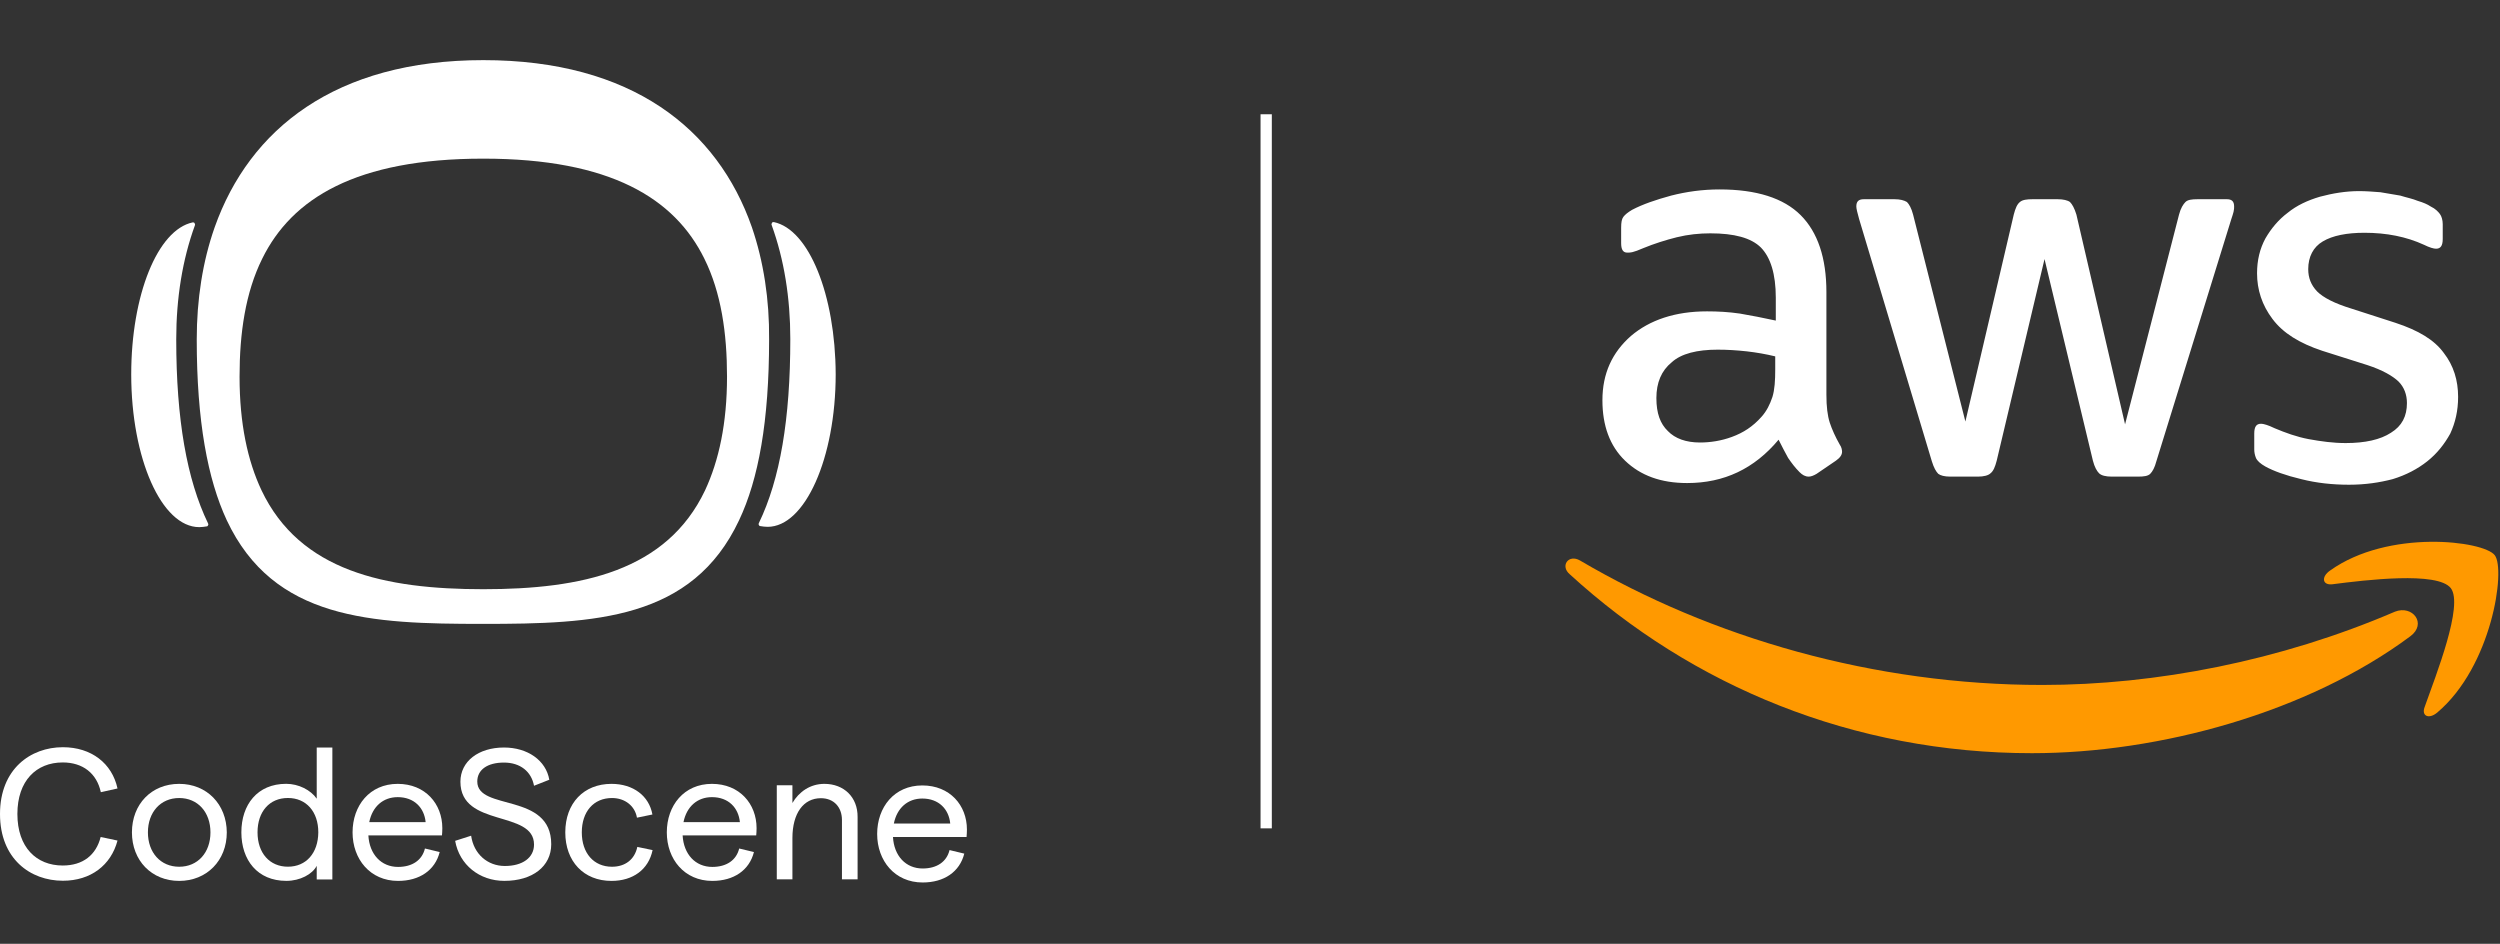
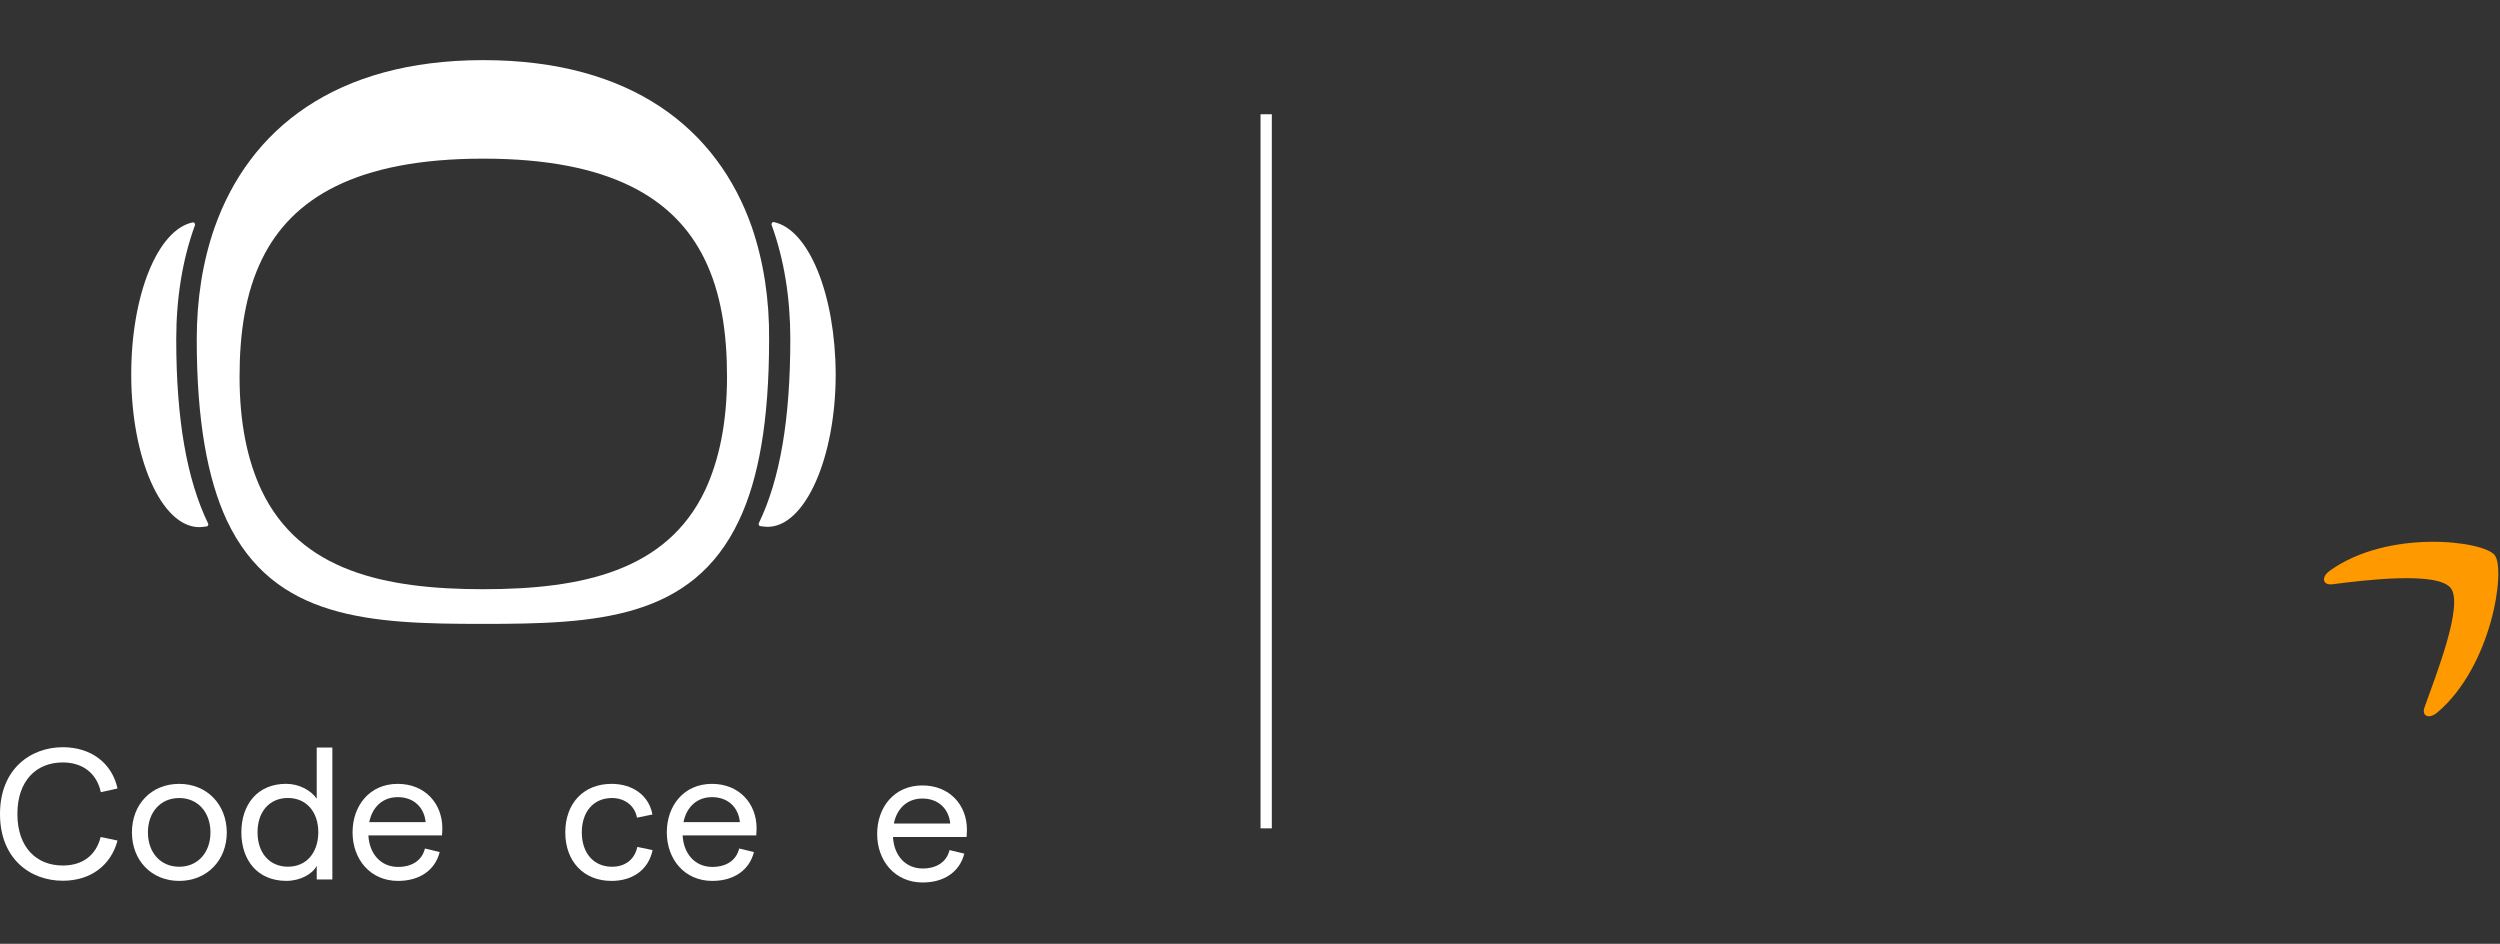
<svg xmlns="http://www.w3.org/2000/svg" width="596" height="225" viewBox="0 0 596 225" fill="none">
  <rect x="0" y="0" width="596" height="225" fill="#333333" stroke="none" />
  <g clip-path="url(#clip0_20679_13731)">
    <path d="M179.254 54.181C171.053 30.696 150.551 14.336 115.216 14.336C79.969 14.336 59.467 30.784 51.178 54.181C48.299 62.361 46.903 71.421 46.903 80.92C46.903 100.447 49.521 114.256 54.057 124.02C65.225 147.768 88.432 148.736 115.129 148.736C141.826 148.736 165.033 147.768 176.201 124.02C180.825 114.256 183.355 100.447 183.355 80.92C183.442 71.421 182.046 62.361 179.254 54.181ZM168.087 116.895C158.926 136.158 138.685 140.468 115.216 140.468C91.747 140.468 71.507 136.158 62.346 116.895C59.03 109.859 57.111 100.975 57.111 89.804C57.111 79.425 58.507 69.749 62.52 61.657C69.587 47.32 84.855 37.821 115.216 37.821C145.578 37.821 160.846 47.32 167.912 61.657C171.926 69.749 173.322 79.425 173.322 89.804C173.322 100.887 171.402 109.77 168.087 116.895Z" fill="white" />
    <path d="M42.015 80.9C42.015 71.048 43.498 61.9 46.465 53.72C46.552 53.544 46.465 53.368 46.378 53.193C46.29 53.017 46.116 53.017 45.941 53.017C37.566 54.776 31.284 70.344 31.284 89.255C31.284 109.31 38.526 125.67 47.512 125.67C48.123 125.67 48.646 125.582 49.257 125.494C49.431 125.494 49.518 125.406 49.606 125.23C49.693 125.054 49.693 124.966 49.606 124.79C44.545 114.324 42.015 99.986 42.015 80.9Z" fill="white" />
    <path d="M184.484 52.944C184.31 52.944 184.135 52.944 184.048 53.12C183.961 53.296 183.873 53.472 183.961 53.648C186.927 61.828 188.41 70.975 188.41 80.826C188.41 99.913 185.967 114.25 180.907 124.718C180.82 124.894 180.82 124.982 180.907 125.157C180.994 125.333 181.082 125.421 181.256 125.421C181.78 125.509 182.39 125.597 183.001 125.597C191.9 125.597 199.229 109.237 199.229 89.183C199.142 70.272 192.86 54.703 184.484 52.944Z" fill="white" />
    <path d="M14.95 181.767C19.766 181.767 23.075 184.384 24.038 188.86L28.016 187.973C26.718 181.978 21.776 178.136 14.992 178.136C7.287 178.136 0 183.329 0 194.053C0 204.776 7.245 209.969 14.992 209.969C21.651 209.969 26.467 206.254 28.016 200.386L23.996 199.541C22.907 203.848 19.766 206.339 14.95 206.339C8.71 206.339 4.146 202.032 4.146 194.053C4.146 186.115 8.669 181.767 14.95 181.767Z" fill="white" />
    <path d="M42.718 186.872C36.102 186.872 31.453 191.727 31.453 198.44C31.453 205.153 36.143 210.008 42.718 210.008C49.293 210.008 54.067 205.153 54.067 198.44C54.025 191.727 49.293 186.872 42.718 186.872ZM42.718 206.631C38.279 206.631 35.264 203.253 35.264 198.44C35.264 193.627 38.279 190.249 42.718 190.249C47.157 190.249 50.172 193.627 50.172 198.44C50.172 203.253 47.157 206.631 42.718 206.631Z" fill="white" />
    <path d="M75.507 190.409C74.084 188.34 71.194 186.862 68.221 186.862C61.353 186.862 57.542 191.844 57.542 198.43C57.542 205.017 61.353 209.999 68.263 209.999C71.529 209.999 74.461 208.436 75.507 206.41V209.661H79.235V178.207H75.507V190.409ZM68.639 206.621C64.284 206.621 61.395 203.37 61.395 198.43C61.395 193.491 64.242 190.24 68.639 190.24C72.995 190.24 75.884 193.491 75.884 198.43C75.843 203.37 72.995 206.621 68.639 206.621Z" fill="white" />
    <path d="M94.814 186.872C88.113 186.872 84.051 192.065 84.051 198.44C84.051 204.815 88.239 210.008 94.897 210.008C100.006 210.008 103.733 207.475 104.822 203.127L101.305 202.282C100.634 205.069 98.289 206.673 94.897 206.673C90.877 206.673 88.071 203.675 87.82 199.158H105.367C105.408 198.778 105.45 197.976 105.45 197.427C105.45 191.643 101.388 186.872 94.814 186.872ZM88.029 195.991C88.783 192.276 91.338 190.038 94.814 190.038C98.75 190.038 101.137 192.572 101.472 195.991H88.029Z" fill="white" />
-     <path d="M113.783 186.313C113.783 183.527 116.171 181.796 120.149 181.796C124.044 181.796 126.681 183.949 127.311 187.326L130.954 185.891C130.157 181.289 125.802 178.207 120.149 178.207C114.078 178.207 109.763 181.5 109.763 186.356C109.763 197.375 127.311 193.026 127.311 201.343C127.311 204.468 124.588 206.452 120.359 206.452C116.255 206.452 112.946 203.623 112.318 199.233L108.507 200.457C109.512 206.157 114.287 209.999 120.233 209.999C126.976 209.999 131.413 206.537 131.413 201.259C131.413 188.804 113.783 193.406 113.783 186.313Z" fill="white" />
    <path d="M145.904 206.631C141.549 206.631 138.701 203.38 138.701 198.44C138.701 193.5 141.507 190.249 145.904 190.249C149.045 190.249 151.389 192.192 151.85 194.936L155.535 194.176C154.74 189.743 150.971 186.872 145.777 186.872C139.161 186.872 134.764 191.474 134.764 198.44C134.764 205.364 139.161 210.008 145.777 210.008C150.887 210.008 154.614 207.306 155.577 202.662L151.935 201.902C151.306 204.9 149.045 206.631 145.904 206.631Z" fill="white" />
    <path d="M169.731 186.872C163.03 186.872 158.968 192.065 158.968 198.44C158.968 204.815 163.156 210.008 169.815 210.008C174.923 210.008 178.649 207.475 179.739 203.127L176.221 202.282C175.551 205.069 173.207 206.673 169.815 206.673C165.793 206.673 162.988 203.675 162.737 199.158H180.283C180.325 198.778 180.367 197.976 180.367 197.427C180.367 191.643 176.305 186.872 169.731 186.872ZM162.945 195.991C163.7 192.276 166.255 190.038 169.731 190.038C173.666 190.038 176.054 192.572 176.39 195.991H162.945Z" fill="white" />
-     <path d="M196.534 186.872C193.143 186.872 190.462 188.772 188.912 191.432V187.21H185.186V209.628H188.912V199.791C188.912 193.88 191.551 190.292 195.696 190.292C198.838 190.292 200.723 192.487 200.723 195.485V209.628H204.45V194.767C204.492 190.038 201.182 186.872 196.534 186.872Z" fill="white" />
    <path d="M230.515 197.761C230.515 191.977 226.453 187.248 219.878 187.248C213.177 187.248 209.115 192.441 209.115 198.816C209.115 205.191 213.304 210.384 219.962 210.384C225.07 210.384 228.797 207.851 229.886 203.503L226.368 202.658C225.698 205.445 223.354 207.049 219.962 207.049C215.941 207.049 213.135 204.051 212.884 199.534H230.43C230.472 199.069 230.515 198.267 230.515 197.761ZM213.093 196.325C213.847 192.61 216.402 190.372 219.878 190.372C223.814 190.372 226.202 192.905 226.537 196.325H213.093Z" fill="white" />
  </g>
  <rect x="300.514" y="27.24" width="2.688" height="170.24" fill="white" />
-   <path fill-rule="evenodd" clip-rule="evenodd" d="M560.014 115.559C556.081 115.559 552.281 115.159 548.614 114.226C544.947 113.359 542.014 112.293 540.081 111.226C538.881 110.559 538.081 109.826 537.814 109.159C537.548 108.493 537.414 107.826 537.414 107.159V103.359C537.414 101.693 537.947 101.026 539.014 101.026C539.414 101.026 539.947 101.159 540.347 101.293C540.747 101.426 541.481 101.693 542.281 102.093C544.814 103.159 547.547 104.159 550.414 104.693C553.347 105.226 556.214 105.626 559.214 105.626C563.814 105.626 567.481 104.826 570.014 103.159C572.614 101.559 573.814 99.226 573.814 96.093C573.814 94.093 573.147 92.293 571.814 90.96C570.414 89.626 568.014 88.226 564.347 87.026L553.614 83.626C548.214 81.826 544.281 79.426 541.747 76.026C539.281 72.76 538.081 69.093 538.081 65.16C538.081 62.027 538.747 59.293 540.081 56.827C541.481 54.427 543.214 52.36 545.347 50.76C547.547 48.96 550.147 47.76 553.081 46.894C556.081 46.093 559.214 45.56 562.414 45.56C564.081 45.56 565.681 45.694 567.481 45.827C569.081 46.093 570.681 46.36 572.214 46.627C573.68 47.093 575.147 47.36 576.414 47.894C577.747 48.294 578.68 48.694 579.48 49.227C580.614 49.76 581.28 50.493 581.68 51.027C582.08 51.56 582.347 52.493 582.347 53.427V56.96C582.347 58.627 581.814 59.293 580.747 59.293C580.214 59.293 579.214 59.027 577.88 58.36C573.681 56.427 568.947 55.493 563.681 55.493C559.481 55.493 556.081 56.16 553.747 57.56C551.481 58.893 550.281 61.227 550.281 64.16C550.281 66.227 550.947 67.96 552.414 69.493C553.881 70.96 556.614 72.36 560.547 73.56L571.081 76.96C576.547 78.76 580.347 81.026 582.614 84.16C584.947 87.16 586.014 90.693 586.014 94.626C586.014 97.893 585.347 100.76 584.147 103.359C582.747 105.893 581.014 108.093 578.68 109.959C576.414 111.759 573.68 113.226 570.414 114.226C567.347 115.026 563.947 115.559 560.014 115.559ZM464.948 113.626C463.548 113.626 462.615 113.359 462.082 112.959C461.548 112.426 461.015 111.493 460.548 109.959L443.215 52.227C442.815 50.76 442.548 49.76 442.548 49.227C442.548 48.027 443.082 47.493 444.348 47.493H451.615C453.015 47.493 453.948 47.76 454.615 48.16C455.148 48.694 455.682 49.627 456.082 51.16L468.548 100.493L480.081 51.16C480.481 49.627 480.881 48.694 481.548 48.16C482.148 47.627 483.215 47.493 484.548 47.493H490.548C491.881 47.493 492.948 47.76 493.481 48.16C494.015 48.694 494.548 49.627 495.015 51.16L506.614 101.16L519.481 51.16C519.881 49.627 520.481 48.694 521.014 48.16C521.548 47.627 522.481 47.493 523.948 47.493H530.881C532.081 47.493 532.614 48.027 532.614 49.227C532.614 49.627 532.614 49.893 532.481 50.493C532.348 50.893 532.214 51.56 531.948 52.227L514.081 109.959C513.681 111.493 513.148 112.426 512.614 112.959C512.081 113.493 511.081 113.626 509.748 113.626H503.414C502.015 113.626 500.948 113.359 500.415 112.826C499.881 112.293 499.348 111.359 498.948 109.826L487.415 61.76L476.015 109.826C475.615 111.359 475.215 112.293 474.548 112.826C474.015 113.359 472.881 113.626 471.548 113.626H464.948ZM405.282 105.493C407.749 105.493 410.349 105.093 412.882 104.159C415.615 103.159 417.882 101.693 419.949 99.359C421.149 98.026 421.949 96.426 422.549 94.626C423.082 92.893 423.215 90.693 423.215 88.093V84.96C421.015 84.426 418.749 84.026 416.415 83.76C414.015 83.493 411.682 83.36 409.482 83.36C404.615 83.36 400.815 84.293 398.549 86.36C396.082 88.36 394.882 91.226 394.882 94.893C394.882 98.559 395.815 101.026 397.615 102.759C399.349 104.559 401.949 105.493 405.282 105.493ZM435.415 94.093C435.415 96.96 435.682 99.093 436.215 100.759C436.748 102.359 437.548 104.159 438.615 106.026C439.015 106.559 439.148 107.293 439.148 107.693C439.148 108.493 438.615 109.159 437.682 109.826L433.082 112.959C432.415 113.359 431.748 113.626 431.215 113.626C430.349 113.626 429.682 113.226 429.015 112.559C427.949 111.493 427.149 110.426 426.282 109.159C425.615 107.959 424.815 106.426 424.015 104.826C418.215 111.759 411.015 115.159 402.215 115.159C395.949 115.159 391.082 113.359 387.416 109.826C383.749 106.293 382.016 101.426 382.016 95.426C382.016 89.026 384.349 84.026 388.816 80.093C393.282 76.293 399.349 74.227 406.949 74.227C409.482 74.227 412.082 74.36 414.815 74.76C417.482 75.227 420.349 75.76 423.349 76.427V70.96C423.349 65.293 422.082 61.36 419.815 59.027C417.482 56.693 413.415 55.627 407.749 55.627C405.149 55.627 402.482 55.893 399.749 56.56C397.082 57.227 394.349 58.093 391.749 59.16C390.549 59.693 389.749 59.96 389.216 60.093C388.682 60.227 388.216 60.227 387.949 60.227C386.882 60.227 386.482 59.427 386.482 57.96V54.293C386.482 53.027 386.616 52.227 387.016 51.693C387.416 51.16 388.082 50.627 389.082 50.027C391.616 48.694 394.749 47.627 398.415 46.627C402.082 45.694 405.882 45.16 409.949 45.16C418.749 45.16 425.215 47.227 429.282 51.293C433.348 55.36 435.415 61.493 435.415 69.626V94.093Z" fill="white" />
-   <path fill-rule="evenodd" clip-rule="evenodd" d="M574.613 151.694C550.214 169.827 514.881 179.56 484.414 179.56C441.815 179.56 403.348 163.56 374.215 136.894C371.882 134.894 373.948 132.027 376.682 133.627C408.082 152.094 446.814 163.294 486.881 163.294C513.947 163.294 543.614 157.561 570.947 145.827C575.147 144.161 578.68 148.694 574.613 151.694Z" fill="#FF9900" />
  <path fill-rule="evenodd" clip-rule="evenodd" d="M584.28 140.225C581.147 136.159 563.814 138.292 556.014 139.292C553.614 139.558 553.347 137.492 555.481 136.025C569.347 126.092 592.08 128.892 594.747 132.359C597.414 135.759 594.08 158.892 581.014 169.891C579.014 171.558 577.147 170.691 578.081 168.425C580.747 160.892 587.347 144.292 584.28 140.225Z" fill="#FF9900" />
  <defs>
    <clipPath id="clip0_20679_13731">
      <rect width="230.514" height="196.049" fill="white" transform="translate(0 14.336)" />
    </clipPath>
  </defs>
</svg>